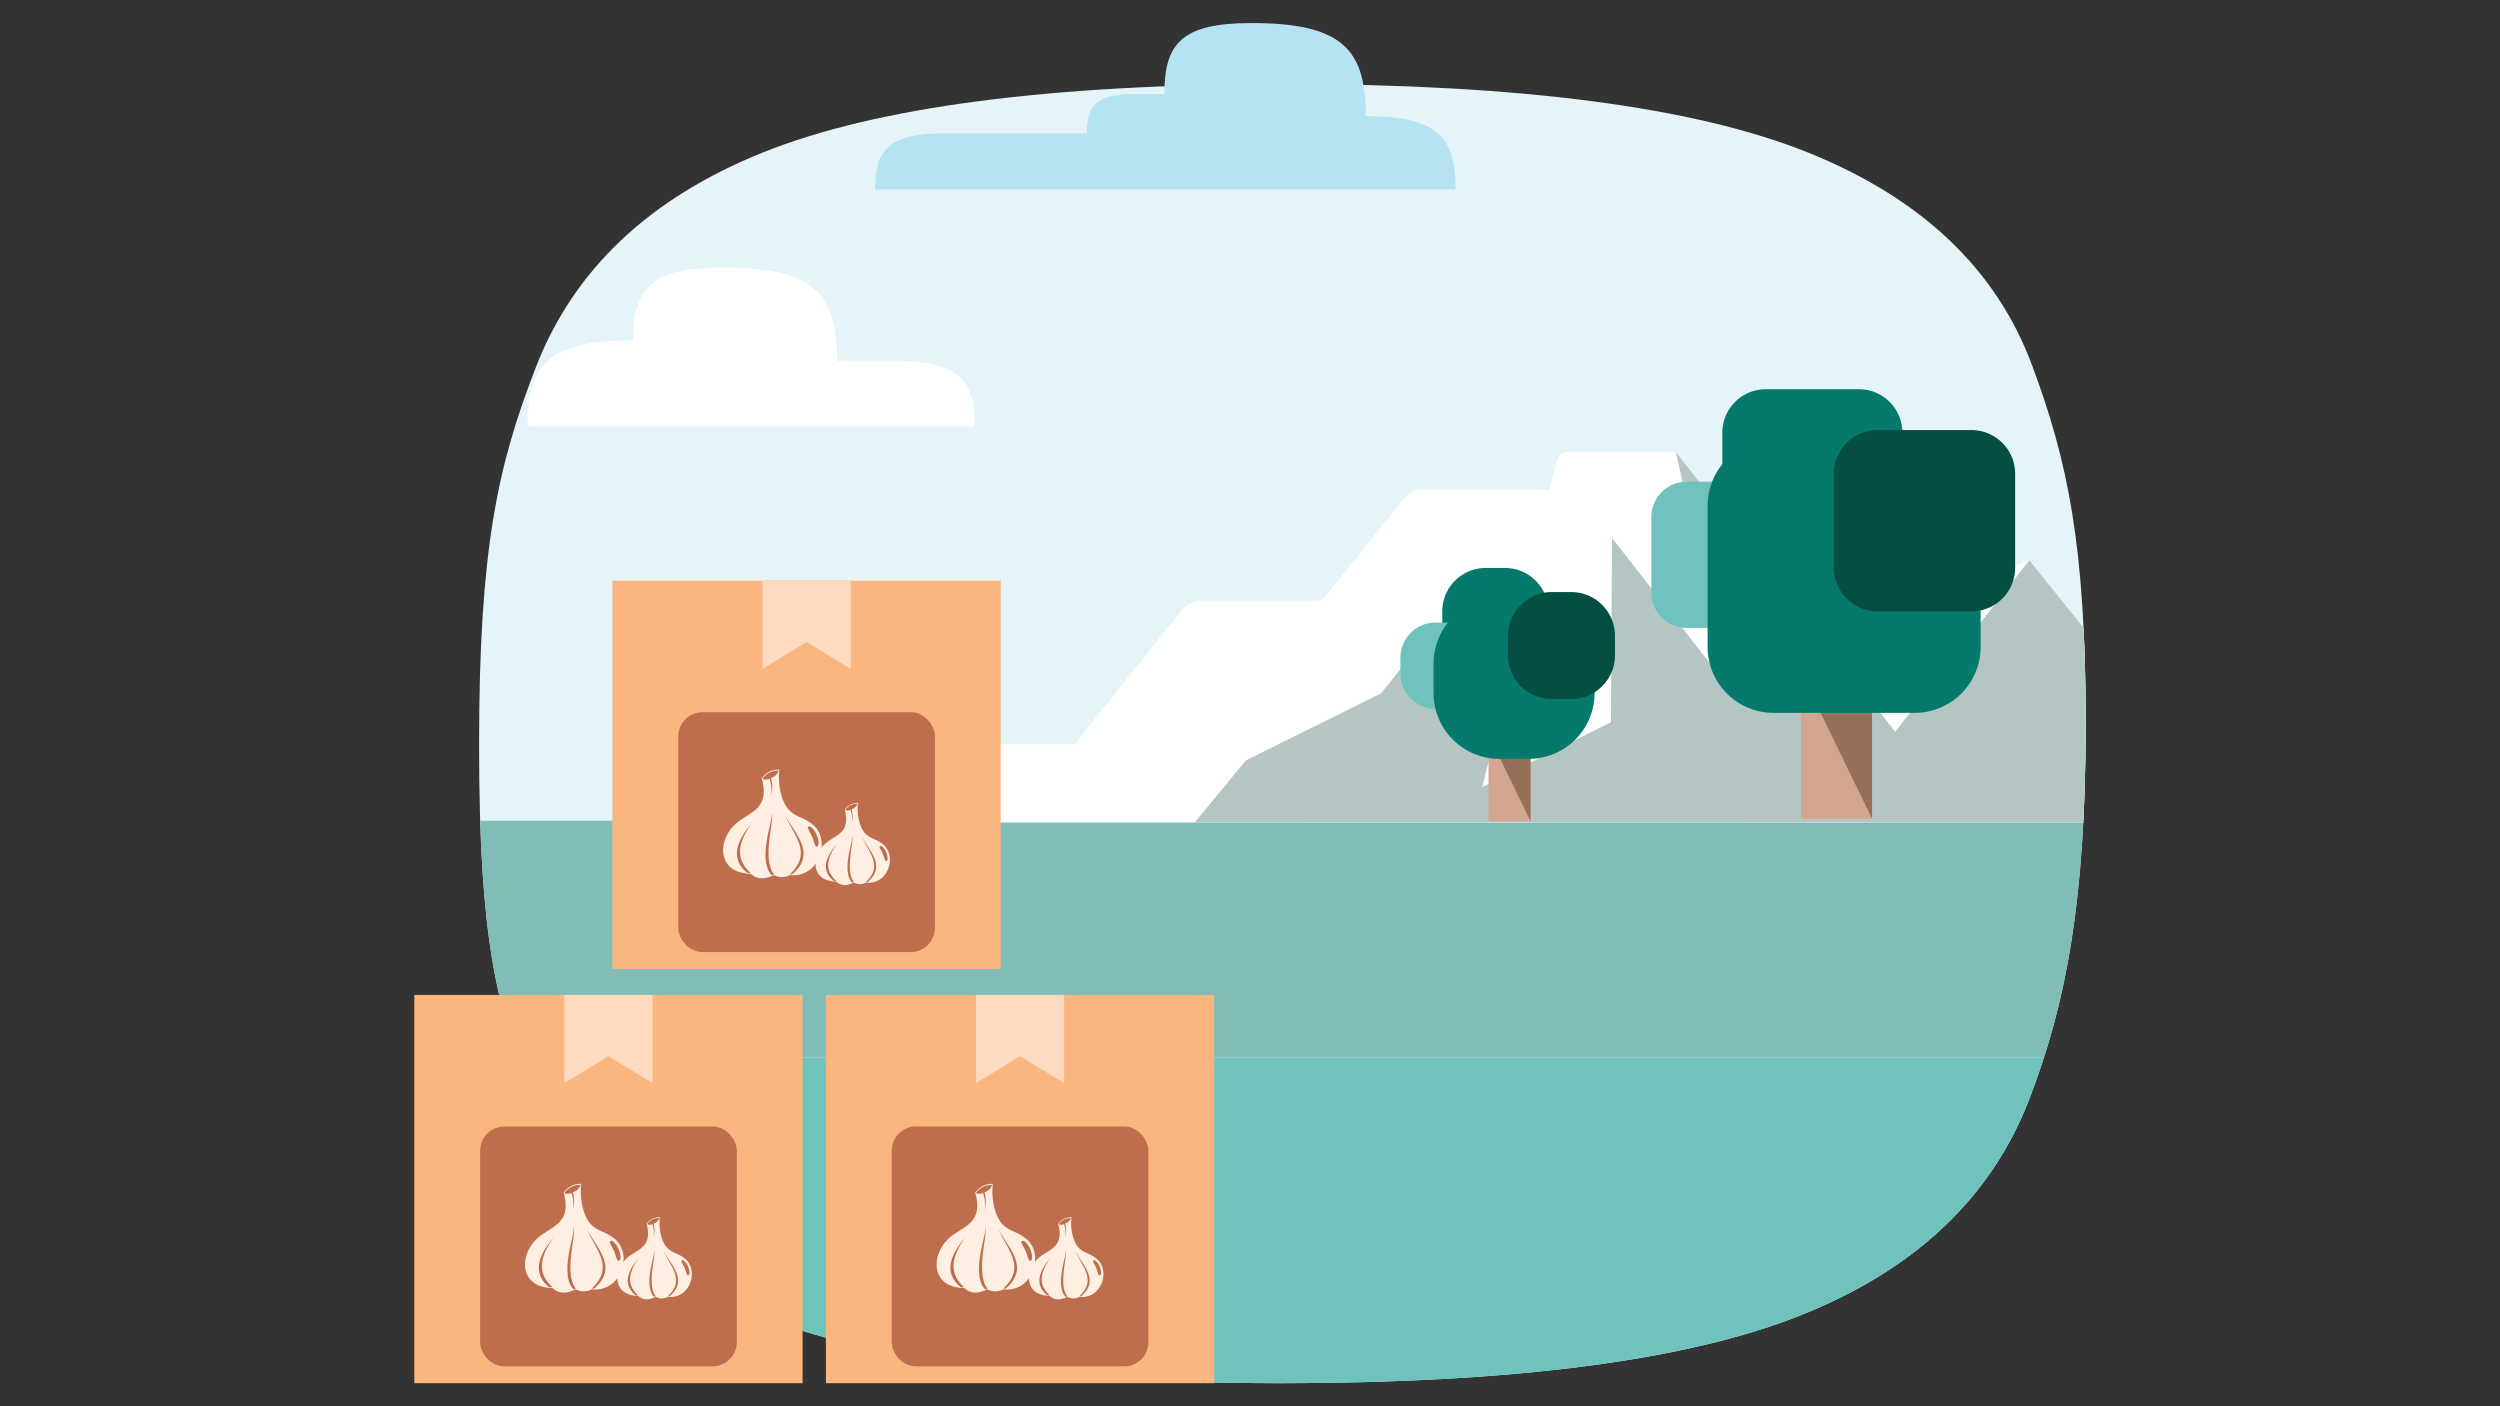
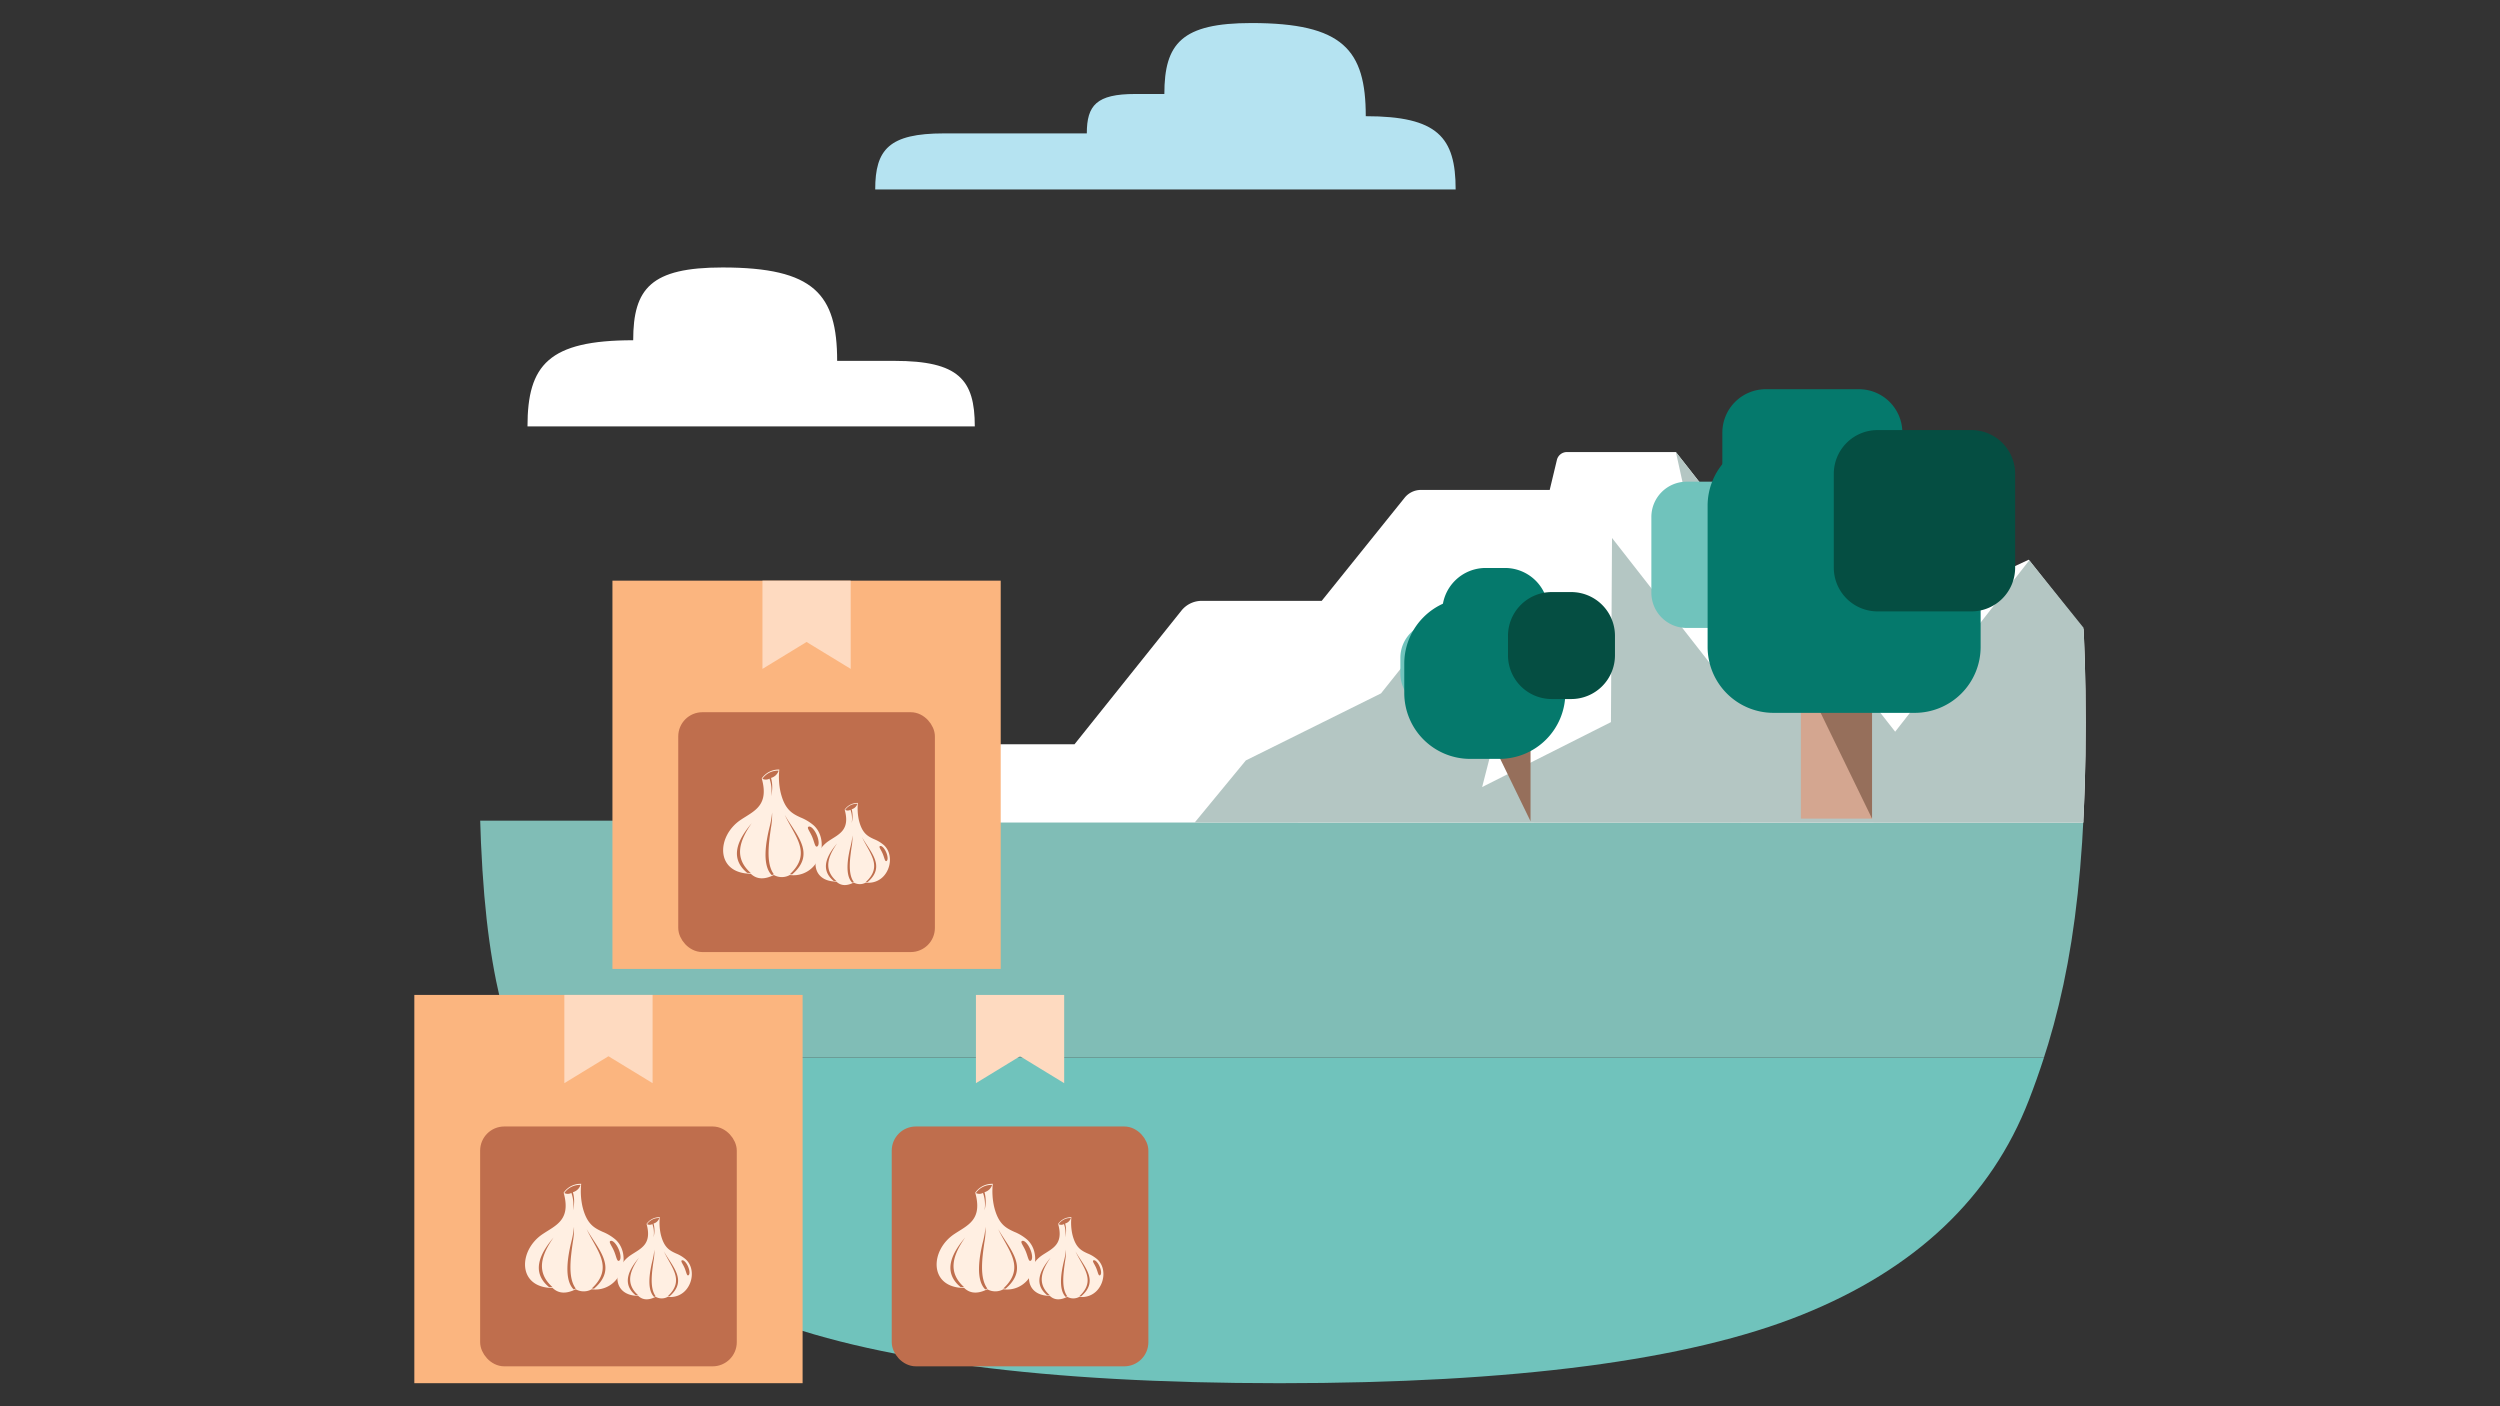
<svg xmlns="http://www.w3.org/2000/svg" id="The_Solution" data-name="The Solution" viewBox="0 0 720 405">
  <rect x="0" y="0" width="720" height="405" fill="#333333" stroke="none" />
  <defs>
    <style>.cls-1{fill:none;}.cls-2{fill:#e5f4f9;}.cls-3{fill:#70c3bc;}.cls-4{clip-path:url(#clip-path);}.cls-5{fill:#80bdb6;}.cls-6{fill:#fff;}.cls-7{fill:#b4c6c3;}.cls-8{fill:#d4a690;}.cls-9{fill:#966f5b;}.cls-10{fill:#05796c;}.cls-11{fill:#054e42;}.cls-12{fill:#b5e3f1;}.cls-13{fill:#fbb57f;}.cls-14{fill:#fedac0;}.cls-15{fill:#bf6e4d;stroke:#bf6e4d;stroke-miterlimit:10;stroke-width:3.564px;}.cls-16{fill:#ffefe2;fill-rule:evenodd;}</style>
    <clipPath id="clip-path">
      <path class="cls-1" d="M600.675,208.134c0-50.83-5.158-75.407-15.486-103.055q-15.487-41.441-64.501-61.16-49.017-19.68-150.503-19.706-101.464,0-150.495,19.706Q170.655,63.637,154.33,105.757c-10.89,28.099-16.352,51.852-16.352,108.686s5.158,75.407,15.486,103.055q15.487,41.442,64.501,61.161,49.017,19.68,150.503,19.705,101.464,0,150.495-19.705,49.036-19.719,65.361-61.838C595.214,288.721,600.675,258.965,600.675,208.134Z" />
    </clipPath>
  </defs>
-   <path class="cls-2" d="M600.675,208.134c0-50.83-5.158-75.407-15.486-103.055q-15.487-41.441-64.501-61.16-49.017-19.68-150.503-19.706-101.464,0-150.495,19.706Q170.655,63.637,154.33,105.757c-10.89,28.099-16.352,51.852-16.352,108.686s5.158,75.407,15.486,103.055q15.487,41.442,64.501,61.161,49.017,19.68,150.503,19.705,101.464,0,150.495-19.705,49.036-19.719,65.361-61.838C595.214,288.721,600.675,258.965,600.675,208.134Z" />
  <path class="cls-3" d="M217.964,378.658q49.017,19.68,150.503,19.705,101.464,0,150.495-19.705,49.036-19.719,65.361-61.838c1.559-4.023,3.003-8.084,4.341-12.232H148.857c1.4,4.199,2.936,8.435,4.607,12.909Q168.95,358.939,217.964,378.658Z" />
  <g class="cls-4">
    <rect class="cls-5" x="133.133" y="236.353" width="476.393" height="68.235" />
    <path class="cls-6" d="M664.85,236.943l-32.655-49.089H605.287L584.271,161.191l-42.03,19.648-20.087-.277L482.655,130.192H451.268a2.962,2.962,0,0,0-2.882,2.272l-2.07,8.634H409.235a6.034,6.034,0,0,0-4.73,2.288l-23.854,29.66h-34.56a7.476,7.476,0,0,0-5.835,2.805L309.463,214.346H275.347a7.543,7.543,0,0,0-5.881,2.821l-15.824,19.715Z" />
    <path class="cls-7" d="M664.85,236.943l-32.655-49.089L619.37,204.793,584.437,161.37,545.81,210.728l-63.155-80.536,14.856,67.299-33.251-42.56-.307,53.039-37.095,18.699,12.268-47.792-18.208-.597a11.892,11.892,0,0,0-9.69,4.477l-13.494,16.935-38.935,19.314-14.724,17.874Z" />
  </g>
  <rect class="cls-8" x="518.645" y="193.578" width="20.503" height="42.183" />
  <polygon class="cls-9" points="539.148 193.579 518.645 193.579 539.148 235.761 539.148 193.579" />
  <path class="cls-10" d="M508.55,112.093h26.819a12.511,12.511,0,0,1,12.511,12.511v26.827a12.511,12.511,0,0,1-12.511,12.511H508.55a12.514,12.514,0,0,1-12.514-12.514h0v-26.82A12.514,12.514,0,0,1,508.55,112.093Z" />
  <path class="cls-3" d="M485.759,138.726H507.548a10.167,10.167,0,0,1,10.167,10.167v21.79a10.165,10.165,0,0,1-10.165,10.165H485.759a10.166,10.166,0,0,1-10.166-10.166h0v-21.79a10.166,10.166,0,0,1,10.166-10.166Z" />
  <path class="cls-10" d="M510.769,126.674h40.675A18.976,18.976,0,0,1,570.42,145.65h0v40.674a18.977,18.977,0,0,1-18.977,18.977H510.772a18.979,18.979,0,0,1-18.979-18.979h0V145.65a18.976,18.976,0,0,1,18.976-18.976Z" />
  <path class="cls-11" d="M540.737,123.86h27.021a12.605,12.605,0,0,1,12.605,12.605v27.016a12.604,12.604,0,0,1-12.604,12.604H540.74a12.606,12.606,0,0,1-12.606-12.606V136.463A12.603,12.603,0,0,1,540.737,123.86Z" />
-   <rect class="cls-8" x="428.704" y="211.643" width="12.095" height="24.884" />
  <polygon class="cls-9" points="440.798 211.643 428.704 211.643 440.798 236.527 440.798 211.643" />
  <path class="cls-10" d="M427.88,163.575h5.558a12.511,12.511,0,0,1,12.511,12.511V181.65A12.511,12.511,0,0,1,433.438,194.16H427.88a12.514,12.514,0,0,1-12.514-12.514h0v-5.557A12.514,12.514,0,0,1,427.88,163.575Z" />
  <path class="cls-3" d="M413.474,179.286h4.515a10.167,10.167,0,0,1,10.167,10.167h0v4.516A10.165,10.165,0,0,1,417.99,204.134h-4.517a10.166,10.166,0,0,1-10.166-10.166h0v-4.516A10.166,10.166,0,0,1,413.474,179.286Z" />
-   <path class="cls-10" d="M431.839,172.176h8.43a18.976,18.976,0,0,1,18.976,18.976v8.429a18.977,18.977,0,0,1-18.977,18.977h-8.427a18.979,18.979,0,0,1-18.979-18.979h0v-8.428a18.976,18.976,0,0,1,18.976-18.976Z" />
+   <path class="cls-10" d="M431.839,172.176a18.976,18.976,0,0,1,18.976,18.976v8.429a18.977,18.977,0,0,1-18.977,18.977h-8.427a18.979,18.979,0,0,1-18.979-18.979h0v-8.428a18.976,18.976,0,0,1,18.976-18.976Z" />
  <path class="cls-11" d="M446.904,170.516h5.602a12.605,12.605,0,0,1,12.605,12.605V188.72a12.604,12.604,0,0,1-12.604,12.604h-5.599a12.606,12.606,0,0,1-12.606-12.606h0v-5.598A12.603,12.603,0,0,1,446.904,170.516Z" />
  <path class="cls-12" d="M393.34,33.467c20.708,0,25.885,6.04,25.885,21.091H252.061c0-11.518,3.962-16.14,19.808-16.14H313.002c0-8.098,2.785-11.348,13.928-11.348h8.405c0-14.582,5.016-20.433,25.077-20.433C386.754,6.637,393.34,14.32,393.34,33.467Z" />
  <path class="cls-6" d="M191.409,122.796H151.918c0-17.702,6.088-24.804,30.442-24.804h0c0-14.957,5.145-20.96,25.723-20.96,26.412,0,33.015,7.704,33.015,26.9H257.59c18.521,0,23.151,5.404,23.151,18.864H175.068" />
  <rect class="cls-13" x="176.384" y="167.229" width="111.821" height="111.822" />
  <polygon class="cls-14" points="219.586 192.641 232.29 184.889 244.998 192.641 244.998 167.224 219.586 167.231 219.586 192.641" />
  <rect class="cls-15" x="197.118" y="206.899" width="70.349" height="65.513" rx="5.176" />
  <path class="cls-16" d="M219.384,224.176c2.177,7.861-2.188,9.356-6.044,11.932-7.019,4.686-7.379,15.45,2.875,15.527,1.795,1.717,4.055,1.673,6.653.366a4.688,4.688,0,0,0,4.598,0,7.76,7.76,0,0,0,6.897-2.565c2.897-3.263,3.213-8.764-.006-11.716a13.504,13.504,0,0,0-3.739-2.266c-2.388-1.097-4.581-2.183-5.811-7.29a20.387,20.387,0,0,1-.366-6.531,5.896,5.896,0,0,0-5.058,2.543Zm4.864-2.232a5.443,5.443,0,0,0-4.67,2.343,2.153,2.153,0,0,0,2.033-.039,10.013,10.013,0,0,1,.443,5.047,10.008,10.008,0,0,0,0-5.257,3.153,3.153,0,0,0,2.194-2.094Zm-9.068,29.432c.332.022.676.039,1.036.039-5.063-4.465-3.102-9.489.271-14.336-3.146,3.761-7.063,9.567-1.307,14.298Zm7.102.681c.194-.083.388-.177.587-.277-2.343-3.097-1.44-9.041-.864-13.212a22.186,22.186,0,0,0,.366-4.559,28.981,28.981,0,0,1-.814,4.498c-1.019,4.21-2.111,10.758.726,13.55Zm5.772-.233h.078c6.969-5.983,1.185-11.278-2.133-17.15,2.858,6.165,7.999,11.051,1.468,17.106Zm4.819-13.738c.62-.266,1.673.792,2.349,2.371.681,1.579.726,3.069.105,3.34-.621.266-.764-1.263-1.446-2.842-.676-1.579-1.629-2.604-1.008-2.869Z" />
  <path class="cls-16" d="M243.262,233.17c1.644,5.935-1.652,7.064-4.563,9.009-5.299,3.538-5.571,11.665,2.171,11.723,1.355,1.296,3.062,1.263,5.023.276a3.539,3.539,0,0,0,3.471,0,5.858,5.858,0,0,0,5.207-1.936c2.187-2.463,2.426-6.617-.004-8.846a10.197,10.197,0,0,0-2.823-1.71c-1.803-.828-3.459-1.648-4.387-5.504a15.397,15.397,0,0,1-.276-4.931,4.452,4.452,0,0,0-3.818,1.92Zm3.672-1.685a4.109,4.109,0,0,0-3.526,1.769,1.625,1.625,0,0,0,1.535-.029,7.56,7.56,0,0,1,.335,3.81,7.556,7.556,0,0,0,0-3.969,2.38,2.38,0,0,0,1.656-1.581Zm-6.846,22.221c.251.017.51.029.782.029-3.823-3.371-2.342-7.164.205-10.824-2.376,2.84-5.332,7.223-.987,10.795Zm5.362.514c.146-.063.293-.134.443-.209-1.769-2.338-1.087-6.826-.652-9.975a16.747,16.747,0,0,0,.276-3.442,21.872,21.872,0,0,1-.615,3.396c-.77,3.179-1.593,8.122.548,10.23Zm4.358-.176h.059c5.261-4.517.895-8.515-1.61-12.949,2.158,4.655,6.039,8.344,1.108,12.915Zm3.639-10.372c.469-.201,1.263.598,1.773,1.79.514,1.192.548,2.317.08,2.522-.468.201-.577-.954-1.092-2.146-.51-1.192-1.23-1.966-.761-2.166Z" />
  <rect class="cls-13" x="119.328" y="286.538" width="111.821" height="111.822" />
  <polygon class="cls-14" points="162.531 311.949 175.234 304.198 187.942 311.949 187.942 286.532 162.531 286.54 162.531 311.949" />
  <rect class="cls-15" x="140.062" y="326.208" width="70.349" height="65.513" rx="5.176" />
  <path class="cls-16" d="M162.328,343.485c2.177,7.861-2.188,9.356-6.044,11.932-7.019,4.686-7.379,15.45,2.875,15.527,1.795,1.717,4.055,1.673,6.653.366a4.688,4.688,0,0,0,4.598,0,7.76,7.76,0,0,0,6.897-2.565c2.897-3.263,3.213-8.764-.006-11.716a13.507,13.507,0,0,0-3.739-2.266c-2.388-1.097-4.581-2.183-5.811-7.29a20.393,20.393,0,0,1-.366-6.531,5.897,5.897,0,0,0-5.058,2.543Zm4.864-2.232a5.443,5.443,0,0,0-4.67,2.343,2.153,2.153,0,0,0,2.033-.039,10.014,10.014,0,0,1,.443,5.046,10.008,10.008,0,0,0,0-5.257,3.153,3.153,0,0,0,2.194-2.094Zm-9.068,29.432c.332.022.676.039,1.036.039-5.063-4.465-3.102-9.489.271-14.336-3.146,3.761-7.063,9.567-1.307,14.298Zm7.102.681c.194-.083.388-.177.587-.277-2.343-3.097-1.44-9.04-.864-13.212a22.178,22.178,0,0,0,.366-4.559,28.97,28.97,0,0,1-.814,4.498c-1.019,4.21-2.111,10.758.726,13.55Zm5.772-.233h.078c6.969-5.983,1.185-11.278-2.133-17.15,2.858,6.165,7.999,11.051,1.468,17.106Zm4.819-13.738c.62-.266,1.673.792,2.349,2.371.681,1.579.726,3.069.105,3.34-.62.266-.764-1.263-1.446-2.842-.676-1.579-1.629-2.603-1.008-2.869Z" />
  <path class="cls-16" d="M186.206,352.479c1.644,5.935-1.652,7.064-4.563,9.009-5.299,3.538-5.571,11.665,2.171,11.723,1.355,1.296,3.062,1.263,5.023.276a3.54,3.54,0,0,0,3.471,0,5.859,5.859,0,0,0,5.207-1.937c2.187-2.463,2.426-6.616-.004-8.846a10.198,10.198,0,0,0-2.823-1.711c-1.803-.828-3.459-1.648-4.387-5.504a15.394,15.394,0,0,1-.276-4.931,4.452,4.452,0,0,0-3.818,1.92Zm3.672-1.685a4.109,4.109,0,0,0-3.526,1.769,1.626,1.626,0,0,0,1.535-.029,7.56,7.56,0,0,1,.335,3.81,7.557,7.557,0,0,0,0-3.969,2.38,2.38,0,0,0,1.656-1.581Zm-6.846,22.221c.251.017.51.029.782.029-3.823-3.371-2.342-7.164.205-10.824-2.376,2.84-5.332,7.223-.987,10.795Zm5.362.514c.146-.063.293-.134.443-.209-1.769-2.338-1.087-6.826-.652-9.975a16.747,16.747,0,0,0,.276-3.442,21.87,21.87,0,0,1-.615,3.396c-.77,3.179-1.593,8.122.548,10.23Zm4.358-.176h.059c5.261-4.517.895-8.515-1.61-12.948,2.158,4.655,6.039,8.344,1.108,12.915Zm3.639-10.372c.468-.201,1.263.598,1.773,1.79.514,1.192.548,2.317.08,2.522-.468.201-.577-.954-1.092-2.146-.51-1.192-1.23-1.966-.761-2.167Z" />
-   <rect class="cls-13" x="237.867" y="286.538" width="111.821" height="111.822" />
  <polygon class="cls-14" points="281.069 311.949 293.773 304.198 306.481 311.949 306.481 286.532 281.069 286.54 281.069 311.949" />
  <rect class="cls-15" x="258.601" y="326.208" width="70.349" height="65.513" rx="5.176" />
  <path class="cls-16" d="M280.867,343.485c2.177,7.861-2.188,9.356-6.044,11.932-7.019,4.686-7.379,15.45,2.875,15.527,1.795,1.717,4.055,1.673,6.653.366a4.688,4.688,0,0,0,4.598,0,7.76,7.76,0,0,0,6.897-2.565c2.897-3.263,3.213-8.764-.005-11.716a13.507,13.507,0,0,0-3.739-2.266c-2.388-1.097-4.581-2.183-5.811-7.29a20.39,20.39,0,0,1-.366-6.531,5.897,5.897,0,0,0-5.058,2.543Zm4.864-2.232a5.443,5.443,0,0,0-4.67,2.343,2.153,2.153,0,0,0,2.033-.039,10.013,10.013,0,0,1,.443,5.046,10.008,10.008,0,0,0,0-5.257,3.153,3.153,0,0,0,2.194-2.094Zm-9.068,29.432c.332.022.676.039,1.036.039-5.063-4.465-3.102-9.489.271-14.336-3.146,3.761-7.063,9.567-1.307,14.298Zm7.102.681c.194-.083.388-.177.587-.277-2.343-3.097-1.44-9.04-.864-13.212a22.178,22.178,0,0,0,.366-4.559,28.958,28.958,0,0,1-.814,4.498c-1.019,4.21-2.111,10.758.726,13.55Zm5.772-.233h.078c6.969-5.983,1.185-11.278-2.133-17.15,2.858,6.165,7.999,11.051,1.468,17.106Zm4.819-13.738c.62-.266,1.673.792,2.349,2.371.681,1.579.726,3.069.105,3.34-.62.266-.764-1.263-1.446-2.842-.676-1.579-1.629-2.603-1.008-2.869Z" />
  <path class="cls-16" d="M304.745,352.479c1.644,5.935-1.652,7.064-4.563,9.009-5.299,3.538-5.571,11.665,2.171,11.723,1.355,1.296,3.062,1.263,5.023.276a3.539,3.539,0,0,0,3.471,0,5.859,5.859,0,0,0,5.207-1.937c2.187-2.463,2.426-6.616-.004-8.846a10.198,10.198,0,0,0-2.823-1.711c-1.803-.828-3.459-1.648-4.387-5.504a15.394,15.394,0,0,1-.276-4.931,4.452,4.452,0,0,0-3.818,1.92Zm3.672-1.685a4.109,4.109,0,0,0-3.526,1.769,1.626,1.626,0,0,0,1.535-.029,7.56,7.56,0,0,1,.335,3.81,7.557,7.557,0,0,0,0-3.969,2.38,2.38,0,0,0,1.656-1.581ZM301.57,373.014c.251.017.51.029.782.029-3.823-3.371-2.342-7.164.205-10.824-2.376,2.84-5.332,7.223-.987,10.795Zm5.362.514c.146-.063.293-.134.443-.209-1.769-2.338-1.087-6.826-.652-9.975a16.747,16.747,0,0,0,.276-3.442,21.882,21.882,0,0,1-.615,3.396c-.77,3.179-1.593,8.122.548,10.23Zm4.358-.176h.059c5.261-4.517.895-8.515-1.61-12.948,2.158,4.655,6.039,8.344,1.108,12.915Zm3.639-10.372c.468-.201,1.263.598,1.773,1.79.514,1.192.548,2.317.08,2.522-.468.201-.577-.954-1.092-2.146-.51-1.192-1.23-1.966-.761-2.167Z" />
</svg>